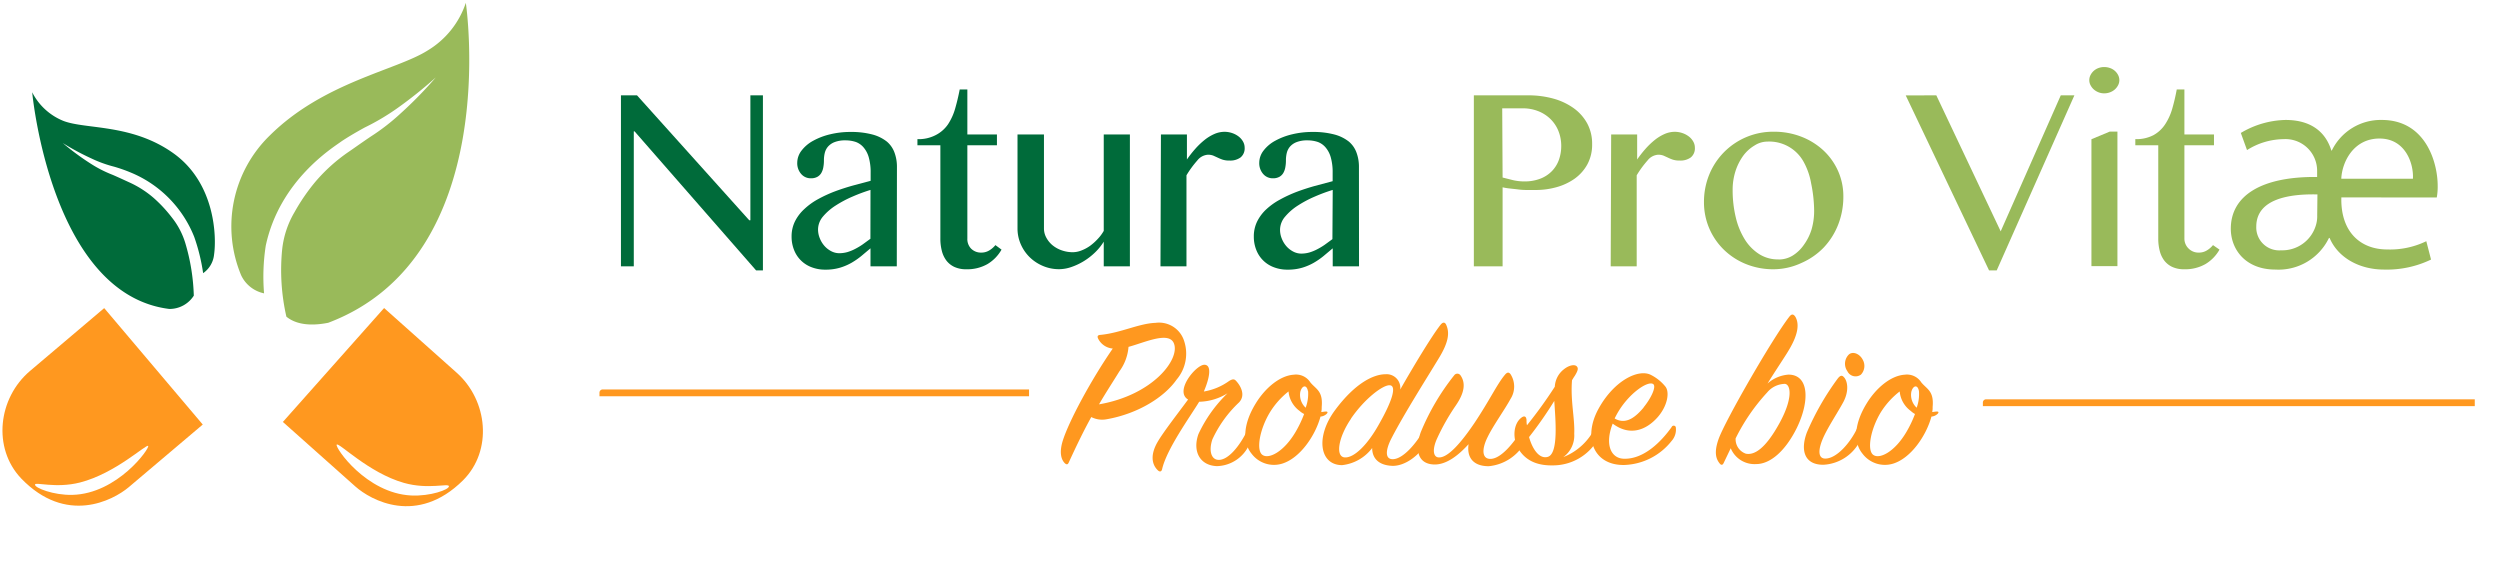
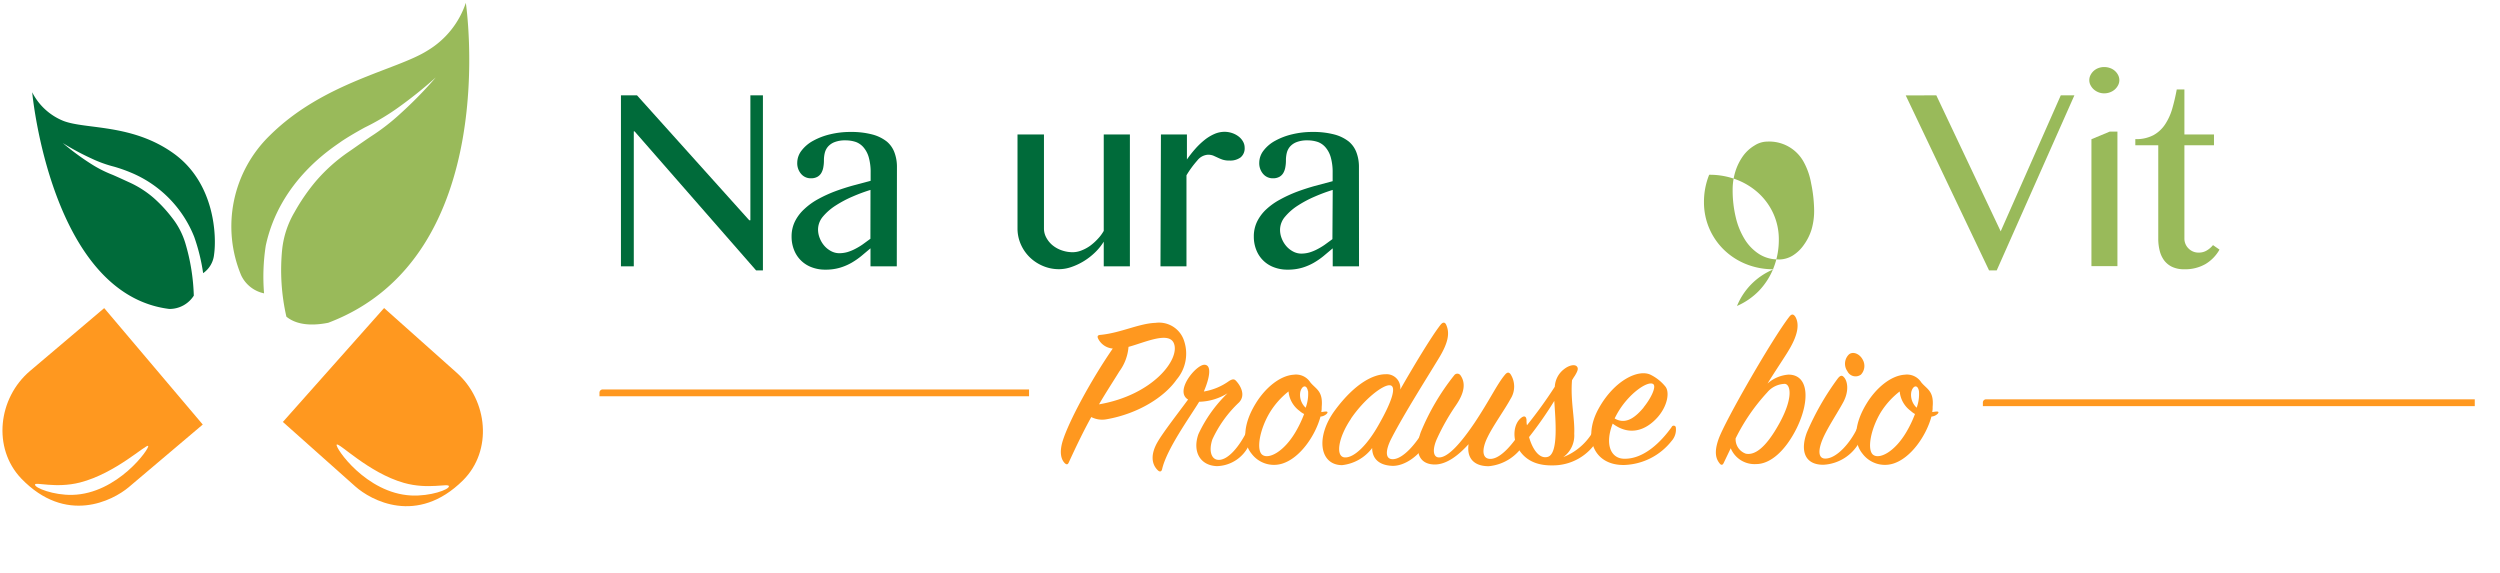
<svg xmlns="http://www.w3.org/2000/svg" id="Layer_1" data-name="Layer 1" viewBox="0 0 327 75">
  <defs>
    <style>.cls-1{fill:#99ba5a;}.cls-2{fill:#006b3a;}.cls-3{fill:#ff981f;}</style>
  </defs>
  <title>Artboard 1</title>
  <path class="cls-1" d="M55.94,6.6c-4.07,2.59-13.61,4.14-20.65,11.12A16.58,16.58,0,0,0,31.54,36a4.27,4.27,0,0,0,3,2.37,26.47,26.47,0,0,1,.22-6.23c1.82-8.54,8.74-12.8,9.86-13.62.61-.42,1.73-1.1,3.08-1.84A30.26,30.26,0,0,0,52,14.13a57.41,57.41,0,0,0,5-4,53.31,53.31,0,0,1-4.55,4.66,28,28,0,0,1-4,3.1c-1.27.86-2.31,1.61-2.89,2a22.22,22.22,0,0,0-4.28,3.85,25.84,25.84,0,0,0-2.75,4,12.14,12.14,0,0,0-1.62,4.86,27.42,27.42,0,0,0,.55,8.82c1,.82,2.69,1.35,5.47.8C65.88,33.55,60.93.37,60.93.37A11.49,11.49,0,0,1,55.94,6.6Z" />
  <path class="cls-2" d="M4.21,12.07S6.64,38.49,22.14,40.41a3.76,3.76,0,0,0,3.21-1.74,26.6,26.6,0,0,0-1.11-6.87,10.07,10.07,0,0,0-1.79-3.39,18,18,0,0,0-2.34-2.51,13.17,13.17,0,0,0-3.25-2.07c-.42-.19-1.18-.55-2.1-.95a16,16,0,0,1-3-1.54,33.31,33.31,0,0,1-3.55-2.63,33.22,33.22,0,0,0,3.71,2,16.33,16.33,0,0,0,3,1.09,19.87,19.87,0,0,1,2.19.77A15.15,15.15,0,0,1,25.41,31a25,25,0,0,1,1.16,4.73A3.36,3.36,0,0,0,28,33.3c.34-2.34.15-9.34-5.3-13.24S11.2,16.95,8.28,15.81A7.88,7.88,0,0,1,4.21,12.07Z" />
  <path class="cls-3" d="M59.72,48.74l-9.48-8.45L37,55.19l9.49,8.45c2,1.77,8.05,5.16,14.08-.82C64.45,58.94,63.83,52.39,59.72,48.74ZM53.79,64.81c-5.9-.29-10-6.29-9.75-6.65s4.17,3.69,8.79,5c3.2.91,5.85,0,5.89.44S56.29,64.93,53.79,64.81Z" />
  <path class="cls-3" d="M2.76,62.57c5.88,6.12,12,2.89,14.06,1.17l9.7-8.21L13.63,40.3,3.94,48.51C-.26,52.06-1,58.6,2.76,62.57Zm1.81.83c0-.42,2.68.53,5.9-.29,4.66-1.2,8.68-5.07,8.91-4.78s-4,6.25-9.91,6.4C7,64.79,4.53,63.81,4.58,63.39Z" />
  <path class="cls-2" d="M81.22,12.47h2.1L98,28.81h.15V12.47h1.64V35.37H98.9L83,17.18H82.9V34.84H81.22Z" />
  <path class="cls-2" d="M117.3,34.84h-3.44V32.48l-1.19,1a9.64,9.64,0,0,1-1.27.88,7.16,7.16,0,0,1-1.51.65,6.57,6.57,0,0,1-1.93.26,4.9,4.9,0,0,1-1.84-.33,3.92,3.92,0,0,1-2.27-2.28,4.61,4.61,0,0,1-.31-1.7,4.42,4.42,0,0,1,.44-2,5.53,5.53,0,0,1,1.21-1.6A8.69,8.69,0,0,1,107,26.05a17.49,17.49,0,0,1,2.16-1q1.15-.43,2.36-.77l2.36-.63V22.6a7.1,7.1,0,0,0-.24-2,3.45,3.45,0,0,0-.67-1.3,2.46,2.46,0,0,0-1-.72,4.15,4.15,0,0,0-1.39-.22,3.74,3.74,0,0,0-1.42.23,2.2,2.2,0,0,0-.86.59,2,2,0,0,0-.42.83,4,4,0,0,0-.11,1,4.85,4.85,0,0,1-.08.87,2.23,2.23,0,0,1-.26.74,1.39,1.39,0,0,1-.52.51,1.68,1.68,0,0,1-.84.19,1.63,1.63,0,0,1-1.29-.58,2.12,2.12,0,0,1-.5-1.44,2.62,2.62,0,0,1,.56-1.6,4.78,4.78,0,0,1,1.51-1.28,8.77,8.77,0,0,1,2.22-.85,11.08,11.08,0,0,1,2.66-.31,10.72,10.72,0,0,1,2.87.33,5.19,5.19,0,0,1,1.9.93,3.39,3.39,0,0,1,1,1.44,5.32,5.32,0,0,1,.32,1.89Zm-3.44-10a22.59,22.59,0,0,0-2.32.86,14.89,14.89,0,0,0-2.23,1.18,7.3,7.3,0,0,0-1.68,1.46A2.65,2.65,0,0,0,107,30a3.06,3.06,0,0,0,.24,1.19,3.4,3.4,0,0,0,.62,1,3.09,3.09,0,0,0,.89.68,2.28,2.28,0,0,0,1,.25,3.93,3.93,0,0,0,1.1-.15,5.56,5.56,0,0,0,1-.41,8.31,8.31,0,0,0,1-.6l1-.73Z" />
-   <path class="cls-2" d="M131,32.65a5.12,5.12,0,0,1-1.82,1.88,5.34,5.34,0,0,1-2.8.69,3.61,3.61,0,0,1-1.51-.29,2.79,2.79,0,0,1-1.06-.82,3.48,3.48,0,0,1-.61-1.27,6.32,6.32,0,0,1-.2-1.64V19h-3V18.2a4.84,4.84,0,0,0,2.37-.52A4.34,4.34,0,0,0,124,16.26a7.49,7.49,0,0,0,.94-2.08q.34-1.18.59-2.48h1v5.89h3.87V19h-3.87V31.19A1.79,1.79,0,0,0,127,32.5a1.81,1.81,0,0,0,1.33.54,2,2,0,0,0,1.06-.28,3.11,3.11,0,0,0,.81-.7Z" />
  <path class="cls-2" d="M136.55,17.59V29.87a2.48,2.48,0,0,0,.3,1.2,3.36,3.36,0,0,0,.81,1,3.88,3.88,0,0,0,1.2.67,4.39,4.39,0,0,0,1.48.25,3.16,3.16,0,0,0,1.09-.22,5.15,5.15,0,0,0,1.13-.6,6.86,6.86,0,0,0,1-.89,5.36,5.36,0,0,0,.81-1.08V17.59h3.42V34.84h-3.42V31.61a7.25,7.25,0,0,1-1.13,1.4,8.44,8.44,0,0,1-1.48,1.15,8.12,8.12,0,0,1-1.64.77,5,5,0,0,1-1.6.28,5.33,5.33,0,0,1-2.12-.43,5.54,5.54,0,0,1-1.73-1.15,5.4,5.4,0,0,1-1.16-1.7,5.11,5.11,0,0,1-.42-2.07V17.59Z" />
  <path class="cls-2" d="M151.85,17.59h3.4v3.27a14.68,14.68,0,0,1,1.09-1.39,9.73,9.73,0,0,1,1.2-1.15,5.73,5.73,0,0,1,1.29-.79,3.35,3.35,0,0,1,1.35-.29,3.13,3.13,0,0,1,1,.17,2.9,2.9,0,0,1,.84.45,2.18,2.18,0,0,1,.57.66,1.62,1.62,0,0,1,.21.79,1.53,1.53,0,0,1-.52,1.27,2.26,2.26,0,0,1-1.45.42,2.82,2.82,0,0,1-.92-.12,5.54,5.54,0,0,1-.63-.26l-.57-.26a1.88,1.88,0,0,0-.74-.12,1.92,1.92,0,0,0-1.37.76,12.75,12.75,0,0,0-1.41,1.93V34.84h-3.4Z" />
  <path class="cls-2" d="M177.76,34.84h-3.44V32.48l-1.19,1a9.58,9.58,0,0,1-1.27.88,7.16,7.16,0,0,1-1.51.65,6.57,6.57,0,0,1-1.93.26,4.89,4.89,0,0,1-1.84-.33,3.92,3.92,0,0,1-2.27-2.28,4.6,4.6,0,0,1-.31-1.7,4.42,4.42,0,0,1,.44-2,5.55,5.55,0,0,1,1.21-1.6,8.69,8.69,0,0,1,1.78-1.26,17.55,17.55,0,0,1,2.16-1q1.15-.43,2.36-.77l2.36-.63V22.6a7.1,7.1,0,0,0-.24-2,3.43,3.43,0,0,0-.67-1.3,2.45,2.45,0,0,0-1-.72,4.15,4.15,0,0,0-1.39-.22,3.74,3.74,0,0,0-1.42.23,2.19,2.19,0,0,0-.86.59,2,2,0,0,0-.42.83,4,4,0,0,0-.11,1,4.81,4.81,0,0,1-.08.87,2.23,2.23,0,0,1-.26.74,1.39,1.39,0,0,1-.52.51,1.67,1.67,0,0,1-.84.19,1.63,1.63,0,0,1-1.29-.58,2.12,2.12,0,0,1-.5-1.44,2.62,2.62,0,0,1,.56-1.6,4.78,4.78,0,0,1,1.51-1.28,8.77,8.77,0,0,1,2.22-.85,11.09,11.09,0,0,1,2.66-.31,10.72,10.72,0,0,1,2.87.33,5.2,5.2,0,0,1,1.9.93,3.39,3.39,0,0,1,1,1.44,5.32,5.32,0,0,1,.32,1.89Zm-3.44-10a22.59,22.59,0,0,0-2.32.86,14.83,14.83,0,0,0-2.23,1.18,7.28,7.28,0,0,0-1.68,1.46,2.65,2.65,0,0,0-.66,1.71,3.07,3.07,0,0,0,.24,1.19,3.4,3.4,0,0,0,.62,1,3.09,3.09,0,0,0,.89.68,2.28,2.28,0,0,0,1,.25,3.93,3.93,0,0,0,1.1-.15,5.56,5.56,0,0,0,1-.41,8.35,8.35,0,0,0,1-.6l1-.73Z" />
-   <path class="cls-1" d="M192.78,12.47h7.08a12.24,12.24,0,0,1,3.29.42,8.36,8.36,0,0,1,2.66,1.24,6,6,0,0,1,1.79,2,5.57,5.57,0,0,1,.65,2.72,5.38,5.38,0,0,1-.63,2.66,5.61,5.61,0,0,1-1.67,1.87,7.57,7.57,0,0,1-2.35,1.1,9.92,9.92,0,0,1-2.69.37l-1.23,0q-.64,0-1.24-.09l-1.1-.12a7.45,7.45,0,0,1-.8-.14V34.84h-3.76Zm3.76,10.75,1.35.34a6.46,6.46,0,0,0,1.48.17,5.67,5.67,0,0,0,2.13-.37,4.24,4.24,0,0,0,1.51-1,4.08,4.08,0,0,0,.9-1.47,5.38,5.38,0,0,0,.3-1.81,5.22,5.22,0,0,0-.39-2,4.56,4.56,0,0,0-1.07-1.56,4.79,4.79,0,0,0-1.6-1,5.45,5.45,0,0,0-2-.35h-2.66Z" />
-   <path class="cls-1" d="M210.74,17.59h3.4v3.27a14.68,14.68,0,0,1,1.09-1.39,9.73,9.73,0,0,1,1.2-1.15,5.73,5.73,0,0,1,1.29-.79,3.35,3.35,0,0,1,1.35-.29,3.13,3.13,0,0,1,1,.17,2.9,2.9,0,0,1,.84.45,2.18,2.18,0,0,1,.57.66,1.62,1.62,0,0,1,.21.79,1.53,1.53,0,0,1-.52,1.27,2.26,2.26,0,0,1-1.45.42,2.82,2.82,0,0,1-.92-.12,5.54,5.54,0,0,1-.63-.26l-.57-.26a1.88,1.88,0,0,0-.74-.12,1.92,1.92,0,0,0-1.37.76,12.75,12.75,0,0,0-1.41,1.93V34.84h-3.4Z" />
-   <path class="cls-1" d="M232,35.22a9.49,9.49,0,0,1-3.65-.69,8.91,8.91,0,0,1-2.89-1.89,8.63,8.63,0,0,1-2.58-6.2,9.41,9.41,0,0,1,.68-3.58A9,9,0,0,1,232,17.23a9.79,9.79,0,0,1,3.64.66,9,9,0,0,1,2.89,1.81,8.27,8.27,0,0,1,1.9,2.69,8.1,8.1,0,0,1,.68,3.31,10,10,0,0,1-.68,3.69,9.26,9.26,0,0,1-1.9,3,9.11,9.11,0,0,1-2.89,2A8.73,8.73,0,0,1,232,35.22Zm.64-1.28a3.47,3.47,0,0,0,1.86-.52,5,5,0,0,0,1.45-1.4,6.93,6.93,0,0,0,1-2,8.73,8.73,0,0,0,.34-2.46A18.33,18.33,0,0,0,236.9,24a9,9,0,0,0-1-2.86,5.13,5.13,0,0,0-4.72-2.62,3.12,3.12,0,0,0-1.67.5A5.07,5.07,0,0,0,228,20.39a7.2,7.2,0,0,0-1,2,8,8,0,0,0-.37,2.46,15.13,15.13,0,0,0,.4,3.54,9.67,9.67,0,0,0,1.16,2.88,6.06,6.06,0,0,0,1.87,1.94A4.54,4.54,0,0,0,232.61,33.93Z" />
+   <path class="cls-1" d="M232,35.22a9.49,9.49,0,0,1-3.65-.69,8.91,8.91,0,0,1-2.89-1.89,8.63,8.63,0,0,1-2.58-6.2,9.41,9.41,0,0,1,.68-3.58a9.79,9.79,0,0,1,3.64.66,9,9,0,0,1,2.89,1.81,8.27,8.27,0,0,1,1.9,2.69,8.1,8.1,0,0,1,.68,3.31,10,10,0,0,1-.68,3.69,9.26,9.26,0,0,1-1.9,3,9.11,9.11,0,0,1-2.89,2A8.73,8.73,0,0,1,232,35.22Zm.64-1.28a3.47,3.47,0,0,0,1.86-.52,5,5,0,0,0,1.45-1.4,6.93,6.93,0,0,0,1-2,8.73,8.73,0,0,0,.34-2.46A18.33,18.33,0,0,0,236.9,24a9,9,0,0,0-1-2.86,5.13,5.13,0,0,0-4.72-2.62,3.12,3.12,0,0,0-1.67.5A5.07,5.07,0,0,0,228,20.39a7.2,7.2,0,0,0-1,2,8,8,0,0,0-.37,2.46,15.13,15.13,0,0,0,.4,3.54,9.67,9.67,0,0,0,1.16,2.88,6.06,6.06,0,0,0,1.87,1.94A4.54,4.54,0,0,0,232.61,33.93Z" />
  <path class="cls-1" d="M253.27,12.47l8.42,17.79,7.86-17.79h1.78L261.17,35.37h-1l-10.9-22.89Z" />
  <path class="cls-1" d="M275.22,8.77a2.26,2.26,0,0,1,.77.13,1.87,1.87,0,0,1,1.06.92,1.45,1.45,0,0,1,.16.67,1.41,1.41,0,0,1-.16.65,1.9,1.9,0,0,1-.42.55,2,2,0,0,1-.63.38,2.12,2.12,0,0,1-.77.14,2,2,0,0,1-.75-.14,2.06,2.06,0,0,1-.62-.38,1.9,1.9,0,0,1-.42-.55,1.4,1.4,0,0,1-.16-.65,1.44,1.44,0,0,1,.16-.67,1.9,1.9,0,0,1,.42-.55,1.93,1.93,0,0,1,.62-.37A2.17,2.17,0,0,1,275.22,8.77Zm-1.66,9.44,2.4-1h1v17.6h-3.4Z" />
  <path class="cls-1" d="M290.31,32.65a5.12,5.12,0,0,1-1.82,1.88,5.34,5.34,0,0,1-2.81.69,3.61,3.61,0,0,1-1.51-.29,2.79,2.79,0,0,1-1.06-.82,3.49,3.49,0,0,1-.61-1.27,6.34,6.34,0,0,1-.2-1.64V19h-3V18.2a4.85,4.85,0,0,0,2.37-.52,4.34,4.34,0,0,0,1.53-1.42,7.45,7.45,0,0,0,.94-2.08q.34-1.18.58-2.48h1v5.89h3.87V19h-3.87V31.19a1.79,1.79,0,0,0,.54,1.31,1.81,1.81,0,0,0,1.33.54,2,2,0,0,0,1.06-.28,3.11,3.11,0,0,0,.81-.7Z" />
-   <path class="cls-1" d="M306.25,25.82c-.12,4.45,2.44,6.81,6,6.81a10.87,10.87,0,0,0,5.11-1.08l.62,2.4a13.31,13.31,0,0,1-6.15,1.31c-3.17,0-6-1.51-7.12-4.14h-.08a7.32,7.32,0,0,1-7,4.14c-3.91,0-5.84-2.63-5.84-5.34,0-4.33,4-6.85,11.29-6.77v-.77a4.14,4.14,0,0,0-4.37-4.18,9.13,9.13,0,0,0-4.8,1.43l-.81-2.24a11.87,11.87,0,0,1,5.84-1.7c3.37,0,5.26,1.59,6,4H305a7.11,7.11,0,0,1,6.54-4c5.72,0,7.31,5.53,7.31,8.63a8,8,0,0,1-.12,1.51Zm-3.13-.39c-3.6-.08-8,.54-8,4.22a3,3,0,0,0,3.25,3.09,4.58,4.58,0,0,0,4.53-3.21,4,4,0,0,0,.19-1.35Zm12.49-2.05c.12-1.9-.93-5.26-4.37-5.26s-4.91,3.13-5,5.26Z" />
  <path class="cls-3" d="M143.65,44.32c-.16-.32-.1-.5.32-.52,2.63-.26,5-1.49,7.16-1.57a3.44,3.44,0,0,1,3.77,2.42,5.23,5.23,0,0,1-1,5c-1.58,2.27-5,4.46-9.16,5.19a3.12,3.12,0,0,1-2-.29c-.89,1.6-1.84,3.53-2.95,5.95-.13.29-.29.29-.51.09-.44-.44-.76-1.31-.29-2.88.82-2.65,3.8-8.13,6.56-12.12A2.35,2.35,0,0,1,143.65,44.32Zm9.89.58c-.67-1.6-3.83-.09-5.93.47a6.23,6.23,0,0,1-1.2,3.21c-.82,1.34-1.71,2.68-2.66,4.31C150.85,51.66,154.4,46.94,153.54,44.9Z" />
  <path class="cls-3" d="M160.77,49.83c.38-.23.63-.29.86-.06.6.61,1.36,1.89.44,2.86a15.62,15.62,0,0,0-3.49,4.84c-.51,1.52-.13,2.65.79,2.68,1.24.06,2.76-1.75,3.77-3.85.13-.23.32-.26.44,0a2.35,2.35,0,0,1-.16,1.81,4.77,4.77,0,0,1-4.25,2.86c-2.28-.09-3.2-2-2.41-4.2a18,18,0,0,1,3.8-5.33,7.32,7.32,0,0,1-3.71,1.11c-1.21,2-4.25,6.18-4.85,8.83-.06.26-.25.41-.54.15-.92-.87-.92-2.21-.06-3.7.73-1.28,2.85-4,4-5.57-1.81-1.08,1-4.52,2.12-4.55,1,0,.73,1.66-.06,3.5A7.84,7.84,0,0,0,160.77,49.83Z" />
  <path class="cls-3" d="M172.72,54.49c-.67,2.48-2.66,5.42-5,6.15a3.66,3.66,0,0,1-4-1.28c-1.39-1.69-.92-4.23.51-6.56,1.21-2,3.14-3.67,5-3.79a2.22,2.22,0,0,1,2.16,1c.73.9,1.68,1.11,1.49,3.21,0,.23,0,.44-.06.67.19,0,.38-.06.63-.06s.22.15.09.29A1.34,1.34,0,0,1,172.72,54.49ZM170,53.76a3.55,3.55,0,0,1-1.46-2.56,10.44,10.44,0,0,0-2.44,2.74c-1.33,2.21-1.81,4.9-1,5.54s2.82-.35,4.37-3a14.81,14.81,0,0,0,1.11-2.33A2.45,2.45,0,0,1,170,53.76Zm1.08-2.59c-.16-.93-.79-.76-1,.09a2.28,2.28,0,0,0,.7,2.07A5.16,5.16,0,0,0,171.1,51.17Z" />
  <path class="cls-3" d="M182.23,60.06c1.3-.06,3-2,4.12-4,.16-.26.38-.26.51,0a2.36,2.36,0,0,1-.25,1.81c-.86,1.6-2.82,3.15-4.56,3.06s-2.57-1-2.57-2.33a5.7,5.7,0,0,1-3.93,2.24c-2.95,0-3.52-3.7-.92-7.2s5-4.69,6.62-4.69a1.79,1.79,0,0,1,1.9,2c1.71-3,4.12-7,5.26-8.45.32-.41.6-.38.76,0,.44,1,.35,2.21-1,4.4-1.52,2.51-4.56,7.31-6.15,10.4C181.18,58.92,181.15,60.11,182.23,60.06Zm-5.51-5.3c-1.71,2.51-2.06,5-.82,5.07s3-1.69,4.47-4.34c1.84-3.23,2.31-5.07,1.39-5.1S178.46,52.19,176.71,54.75Z" />
  <path class="cls-3" d="M187.46,60.75c-2.25-.15-2.31-2.3-1.62-4.23a30.56,30.56,0,0,1,4.37-7.43.5.5,0,0,1,.82,0c.7,1,.54,2.27-.6,3.93A29,29,0,0,0,188,57.29c-.67,1.43-.57,2.48.16,2.54,1.24.09,3-2,4.69-4.49,2-3,2.92-5,3.93-6.24.32-.41.54-.47.79-.17a3,3,0,0,1,0,3.26c-.7,1.31-2.28,3.5-3,5-.82,1.66-.7,2.89.44,2.83,1.33-.06,2.95-2,4.18-4,.16-.26.44-.29.57,0a2.35,2.35,0,0,1-.29,1.84,6.06,6.06,0,0,1-4.75,3.12c-2.06,0-2.88-1.19-2.63-2.88C190.92,59.38,189.24,60.87,187.46,60.75Z" />
  <path class="cls-3" d="M203.37,50.58a3.06,3.06,0,0,1,1.14-2.24c.7-.58,1.43-.7,1.71-.44s.16.61-.25,1.28c-.13.17-.22.35-.35.55-.22,2.68.38,5,.29,7a3.49,3.49,0,0,1-1.43,3.06,7.77,7.77,0,0,0,4.25-4.05.32.32,0,0,1,.6,0,2.47,2.47,0,0,1-.44,1.92,6.77,6.77,0,0,1-5.61,3.21c-1.84.06-3.61-.38-4.69-2.19-.76-1.31-.67-3.23.41-4.05.38-.29.63-.17.67.29,0,.23,0,.47.06.7A57.7,57.7,0,0,0,203.37,50.58ZM200,57.17c.48,1.69,1.39,2.89,2.44,2.59,1.46-.41,1-5,.86-7.32A50.8,50.8,0,0,1,200,57.17Z" />
  <path class="cls-3" d="M212.34,60c2.63.12,4.94-2.21,6.31-4.14a.29.29,0,0,1,.54,0,2.22,2.22,0,0,1-.54,1.81,8.23,8.23,0,0,1-6.21,3.15c-4,.06-5.42-3.58-3.36-7.34s5.29-5.28,6.88-4.43a5.76,5.76,0,0,1,1.87,1.51c.57.7.32,2.48-1,4-1.55,1.75-3.68,2.51-5.89.85C209.9,58.07,210.66,59.91,212.34,60Zm2.63-6.7c1-1.22,1.71-2.74,1.27-3.06-.67-.5-3.3,1.25-4.79,4-.09.17-.19.35-.25.5C212.76,55.65,214.06,54.4,215,53.29Z" />
  <path class="cls-3" d="M229.71,60.7a3.36,3.36,0,0,1-3.33-2.07c-.29.61-.63,1.31-.92,1.92-.13.29-.32.32-.51.09-.48-.58-.79-1.43-.16-3.21.86-2.42,7.07-13.2,9.25-16,.29-.38.54-.38.79,0,.48.82.48,2.13-.82,4.31-.47.82-1.84,2.83-2.82,4.43A4.64,4.64,0,0,1,233.93,49c2.69,0,2.82,3.44,1.08,7C233.52,59,231.55,60.7,229.71,60.7Zm1.43-9.36a25.4,25.4,0,0,0-4.12,6,2,2,0,0,0,1.33,2c1.11.23,2.57-.64,4.41-4s1.43-5.07.7-5.13A3.09,3.09,0,0,0,231.14,51.34Z" />
  <path class="cls-3" d="M236.34,56.56a35.09,35.09,0,0,1,4.06-7.08c.29-.35.51-.44.76-.17.48.47.73,1.72,0,3.18-.67,1.28-2,3.26-2.66,4.72-.76,1.69-.7,2.83.32,2.77,1.43-.06,3.17-2,4.12-4,.16-.26.38-.23.51,0a1.93,1.93,0,0,1-.22,1.81,5.7,5.7,0,0,1-4.72,3C236.05,60.81,235.45,58.95,236.34,56.56ZM243.41,49a1.19,1.19,0,0,1-1.77-.44,1.7,1.7,0,0,1,.16-2.16c.51-.5,1.43-.15,1.84.64A1.65,1.65,0,0,1,243.41,49Z" />
  <path class="cls-3" d="M252.63,54.49c-.67,2.48-2.66,5.42-5,6.15a3.66,3.66,0,0,1-4-1.28c-1.39-1.69-.92-4.23.51-6.56,1.21-2,3.14-3.67,5-3.79a2.22,2.22,0,0,1,2.16,1c.73.9,1.68,1.11,1.49,3.21,0,.23,0,.44-.06.67.19,0,.38-.06.63-.06s.22.15.09.29A1.34,1.34,0,0,1,252.63,54.49Zm-2.69-.73a3.55,3.55,0,0,1-1.46-2.56A10.44,10.44,0,0,0,246,53.94c-1.33,2.21-1.81,4.9-1,5.54s2.82-.35,4.37-3a14.81,14.81,0,0,0,1.11-2.33A2.45,2.45,0,0,1,249.94,53.76ZM251,51.17c-.16-.93-.79-.76-1,.09a2.28,2.28,0,0,0,.7,2.07A5.16,5.16,0,0,0,251,51.17Z" />
  <path class="cls-3" d="M78.83,50.94H134.6a0,0,0,0,1,0,0v.89a0,0,0,0,1,0,0H78.41a0,0,0,0,1,0,0v-.47A.42.42,0,0,1,78.83,50.94Z" />
  <path class="cls-3" d="M259.78,52.23H323.7a0,0,0,0,1,0,0v.89a0,0,0,0,1,0,0H259.36a0,0,0,0,1,0,0v-.47A.42.42,0,0,1,259.78,52.23Z" />
</svg>